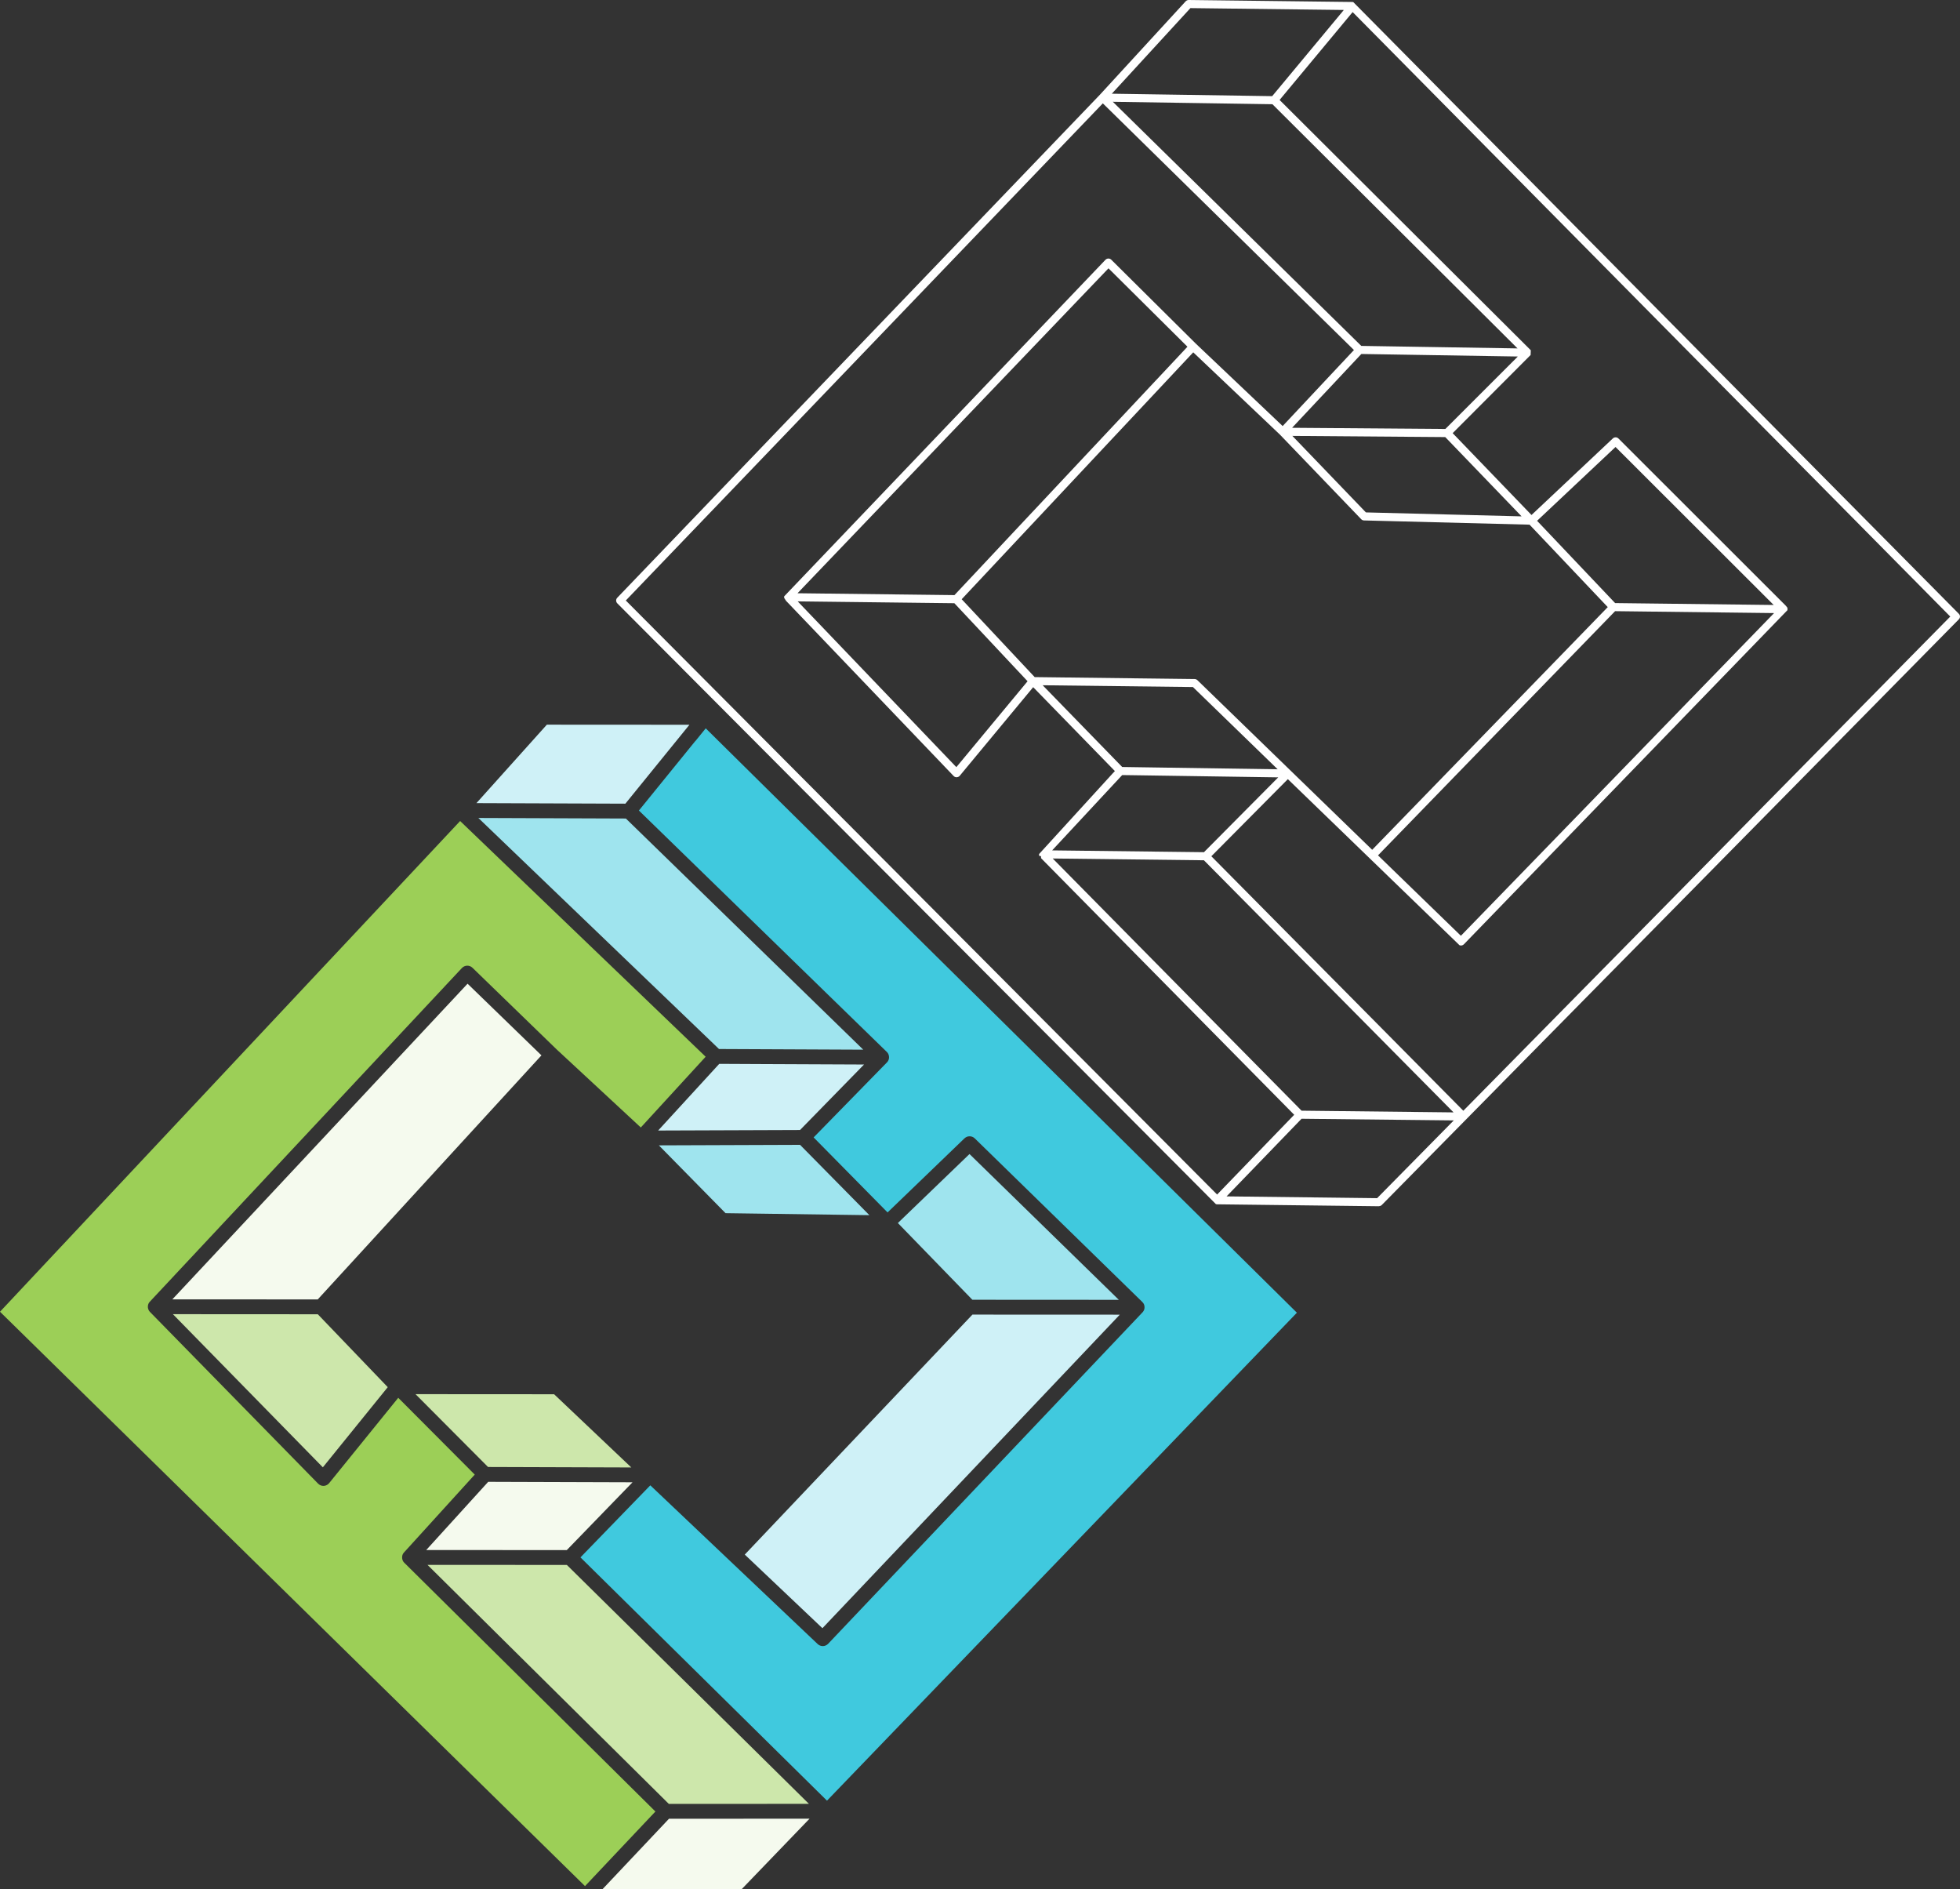
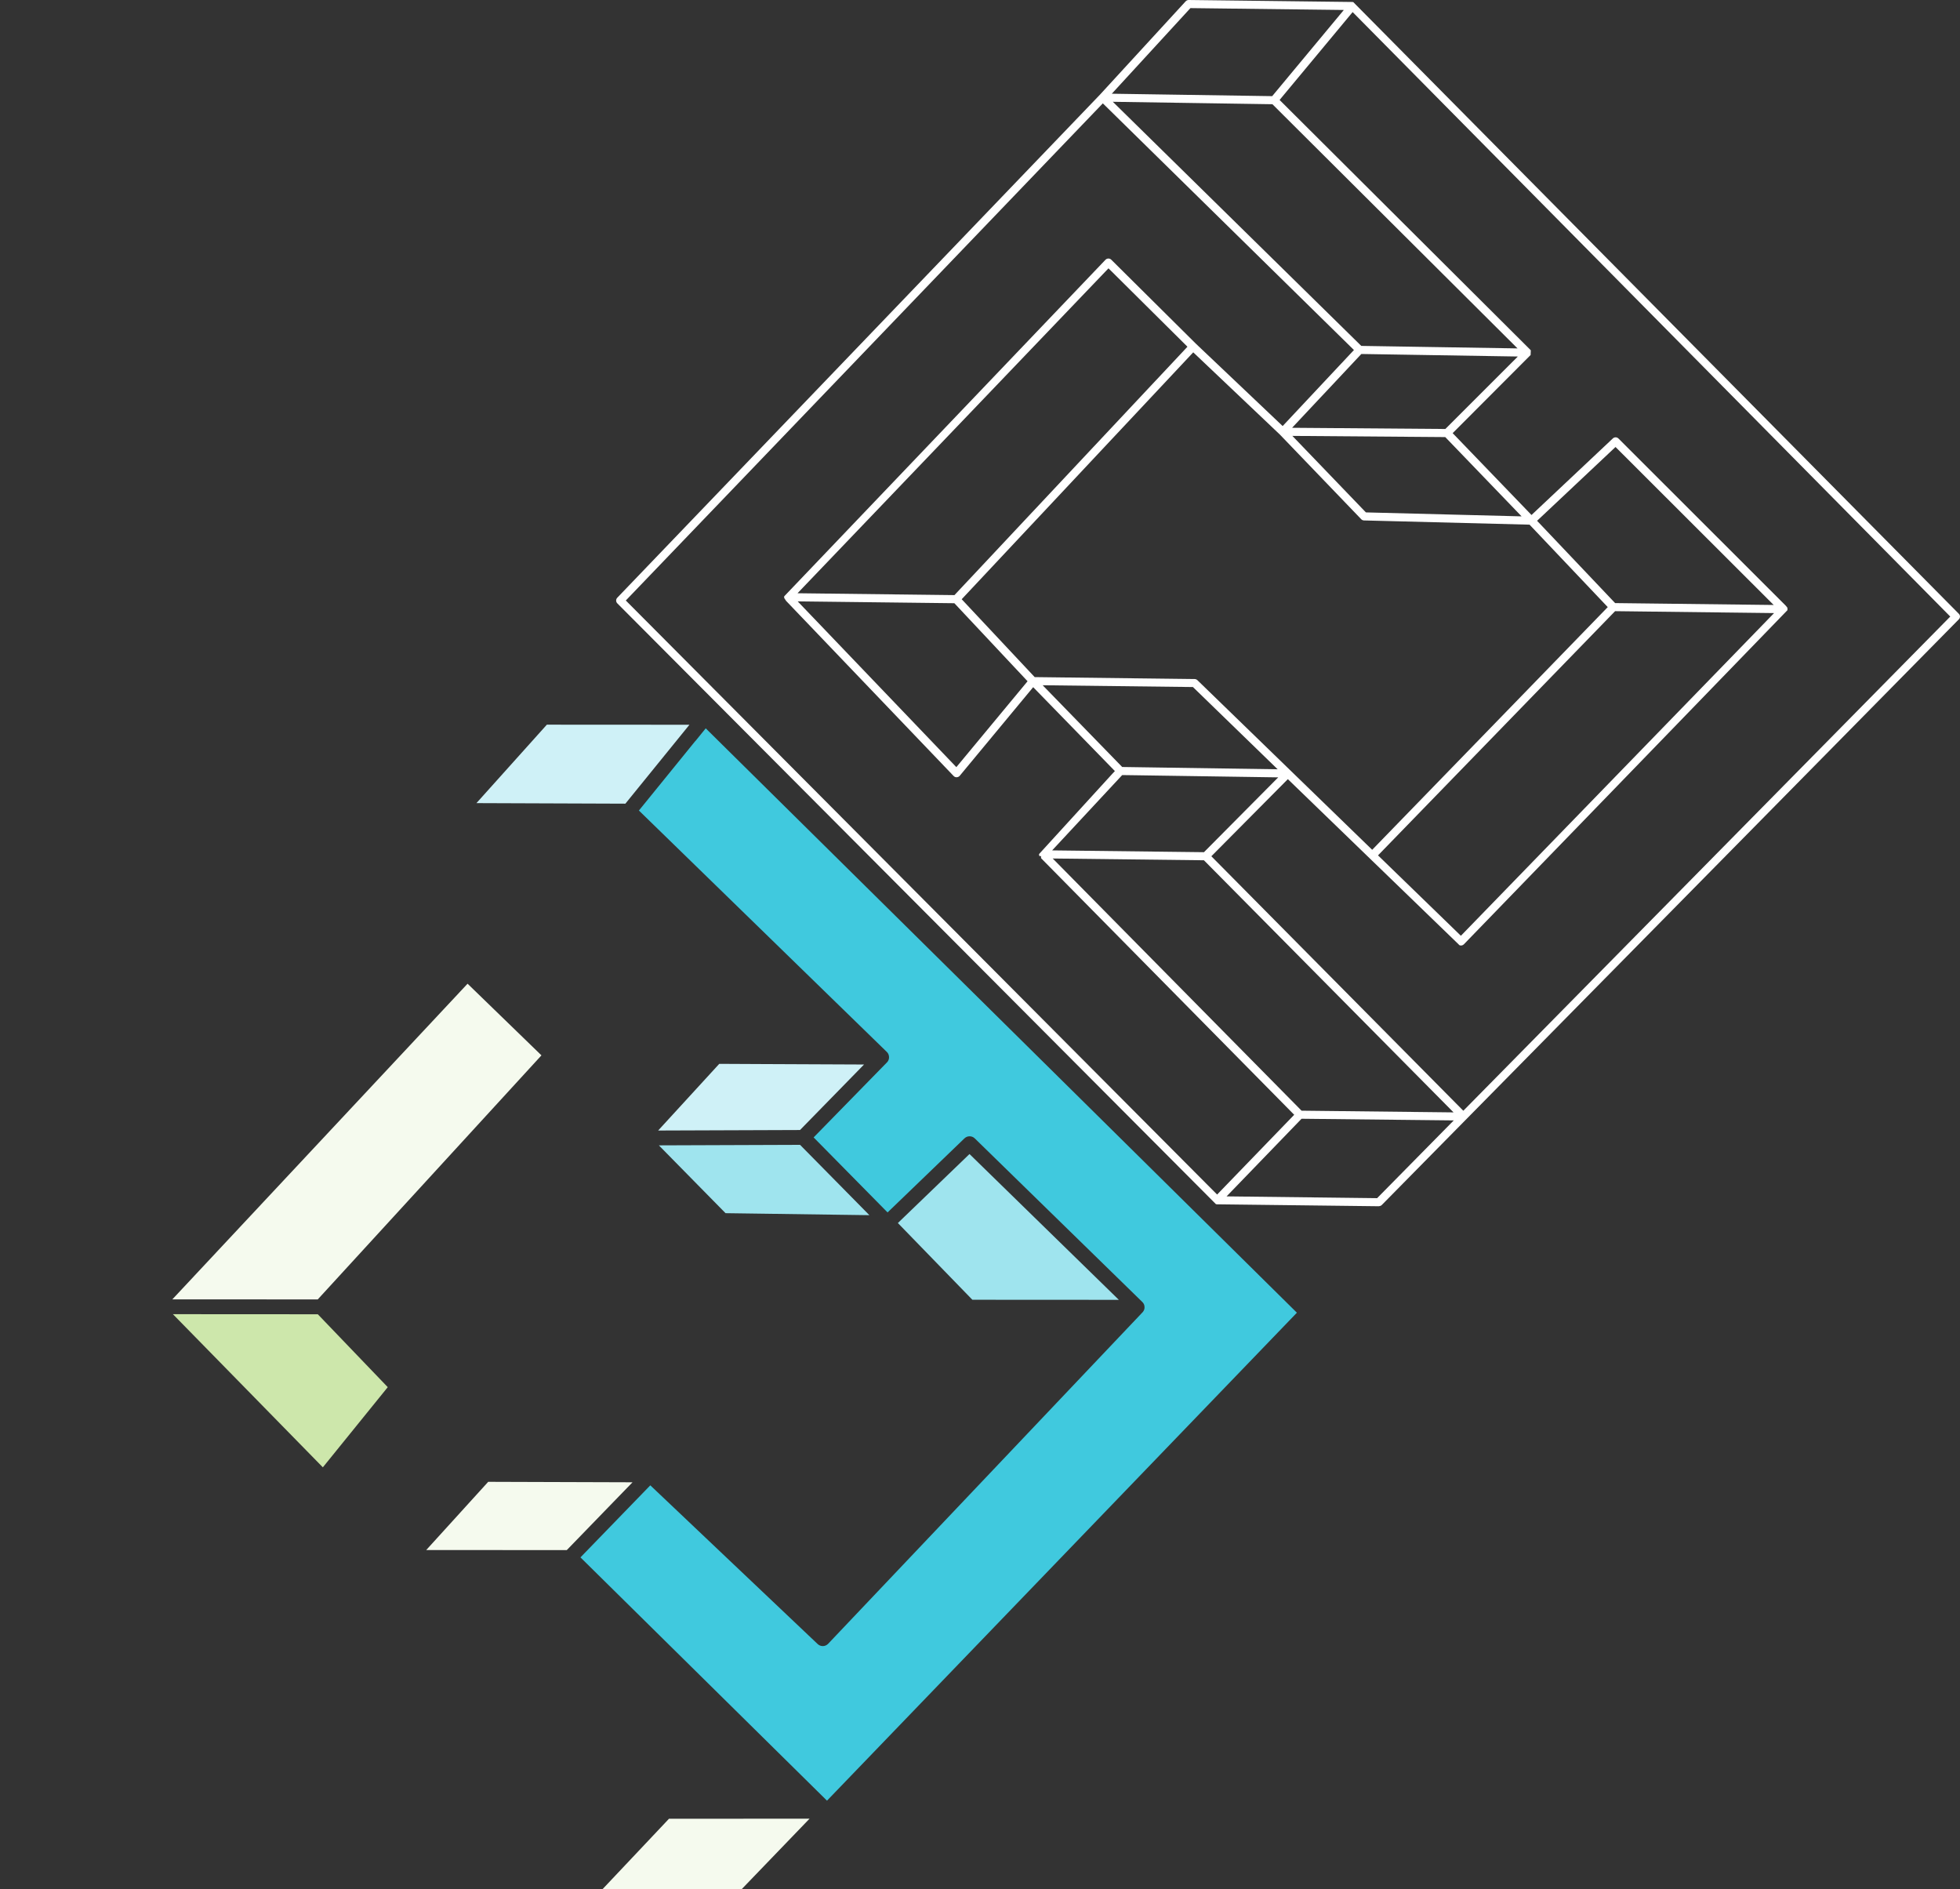
<svg xmlns="http://www.w3.org/2000/svg" id="Layer_2" data-name="Layer 2" viewBox="0 0 924.06 890.59">
  <rect x="0" y="0" width="924.06" height="890.59" fill="#333333" stroke="none" />
  <defs>
    <style>
      .cls-1 {
        fill: none;
      }

      .cls-2 {
        clip-path: url(#clippath);
      }

      .cls-3 {
        fill: #f5faee;
      }

      .cls-4 {
        fill: #fff;
      }

      .cls-5 {
        fill: #9fe4ee;
      }

      .cls-6 {
        fill: #9ccf57;
      }

      .cls-7 {
        fill: #cde7ab;
      }

      .cls-8 {
        fill: #cff1f7;
      }

      .cls-9 {
        fill: #40c9de;
      }

      .cls-10 {
        clip-path: url(#clippath-1);
      }
    </style>
    <clipPath id="clippath">
-       <rect class="cls-1" x="0" y="341.59" width="611.38" height="549" />
-     </clipPath>
+       </clipPath>
    <clipPath id="clippath-1">
      <rect class="cls-1" x="0" y="341.59" width="611.38" height="549" />
    </clipPath>
  </defs>
  <g id="Artwork">
    <g>
      <g>
        <polygon class="cls-8" points="224.62 378.57 294.84 378.83 325.04 341.63 257.82 341.59 224.62 378.57" />
        <polygon class="cls-3" points="255.27 497.47 235.58 478.37 220.44 463.69 81.26 612.48 105.31 612.49 149.8 612.52 255.27 497.47" />
-         <polygon class="cls-7" points="315.33 850.32 372.33 850.29 381.38 850.29 327.68 797.29 267.25 737.67 201.55 737.64 315.33 850.32" />
        <polygon class="cls-3" points="298.21 698.71 235.31 698.51 230.17 698.49 217.34 712.61 200.95 730.64 253.99 730.67 267.21 730.68 289.33 707.86 298.21 698.71" />
-         <polygon class="cls-7" points="261.24 657.21 195.9 657.17 230.09 691.5 297.64 691.72 261.24 657.21" />
        <polygon class="cls-7" points="182.81 653.87 149.84 619.51 81.52 619.47 152.21 691.66 182.81 653.87" />
-         <polygon class="cls-5" points="295.07 385.83 225.53 385.57 246.49 405.69 338.98 494.48 406.99 494.79 304.47 394.98 295.07 385.83" />
        <polygon class="cls-5" points="377.2 539.65 310.63 539.89 342.07 571.86 409.88 572.8 401.68 564.48 377.2 539.65" />
        <polygon class="cls-8" points="359.23 501.57 339.1 501.47 310.29 532.9 377.18 532.66 407.36 501.78 359.23 501.57" />
-         <polygon class="cls-8" points="351.13 732.79 387.74 767.49 452.7 699.02 527.94 619.7 458.46 619.67 351.13 732.79" />
        <polygon class="cls-5" points="423.31 576.5 458.43 612.67 493.69 612.69 527.49 612.71 457.08 543.98 423.31 576.5" />
        <g class="cls-2">
          <path class="cls-6" d="m190.58,736.62s0,0,0-.01c-.04-.04-.08-.08-.12-.12-.02-.02-.04-.04-.06-.07,0-.01-.02-.02-.03-.04-.02-.02-.03-.04-.05-.06,0,0-.02-.02-.03-.03-.01-.02-.04-.05-.05-.07-.02-.03-.04-.05-.05-.08-.02-.03-.05-.06-.06-.09,0-.01-.02-.03-.03-.05-.02-.03-.04-.06-.05-.09,0-.02-.02-.03-.03-.05-.02-.03-.03-.05-.05-.08,0,0,0,0,0,0,0-.02-.01-.03-.02-.05-.03-.06-.06-.12-.09-.19h0s0-.01,0-.02c-.01-.03-.03-.07-.04-.1-.01-.04-.03-.08-.04-.11,0-.02-.02-.05-.02-.07-.01-.04-.02-.07-.03-.11,0-.02-.02-.04-.02-.06,0-.05-.02-.09-.03-.13,0-.03-.01-.06-.02-.09,0,0,0-.02,0-.03-.01-.06-.02-.12-.03-.18,0-.02-.01-.05-.02-.07v-.05s-.01-.08-.01-.13c0-.02,0-.05,0-.07v-.06s0-.06,0-.09v-.02c0-.06,0-.13,0-.2,0-.03,0-.06,0-.09,0-.02,0-.03,0-.05,0-.05.01-.1.02-.15,0-.03,0-.05.01-.08v-.03s.02-.09.03-.13c0-.04.01-.08.02-.12,0-.01,0-.02,0-.04.01-.03.02-.06.03-.09,0-.04.02-.08.03-.12,0-.02.01-.05.02-.08.02-.03.03-.07.04-.1,0-.02.02-.04.03-.07,0,0,0-.02,0-.02.01-.03.02-.05.04-.08,0-.02.01-.03.02-.04.02-.03.03-.06.04-.09,0,0,0,0,0,0,.01-.04.03-.07.05-.1.02-.04.05-.08.07-.12.01-.02.02-.04.04-.06,0-.02.01-.03.03-.05.02-.04.04-.07.07-.11.02-.02.03-.05.05-.07.02-.02.03-.04.05-.06.02-.02.04-.05.06-.07.03-.04.06-.07.09-.11.02-.02.03-.04.05-.06l33.34-36.68-27.01-27.11-9.06-9.09-32.57,40.22c-.55.68-1.33,1.12-2.18,1.26-.12.02-.24.03-.37.04-.06,0-.12,0-.19,0-.37,0-.73-.06-1.08-.18-.52-.17-1-.47-1.39-.87l-79.26-80.93c-.06-.06-.12-.13-.17-.19-.01-.01-.02-.03-.03-.04-.02-.03-.04-.05-.06-.08-.02-.03-.05-.06-.07-.09-.02-.03-.04-.06-.06-.09l-.06-.08s-.02-.03-.02-.04c-.03-.04-.05-.08-.08-.13-.01-.02-.02-.03-.03-.05,0-.02-.02-.04-.03-.06-.02-.05-.04-.09-.06-.14-.01-.02-.02-.05-.03-.07h0s-.01-.03-.02-.04c-.02-.04-.03-.07-.04-.11,0-.01-.01-.02-.01-.03,0-.02-.02-.04-.02-.06-.01-.02-.02-.05-.03-.08-.01-.04-.02-.08-.03-.11,0-.02-.01-.04-.02-.06,0-.01,0-.03-.01-.04,0-.03-.02-.07-.03-.11,0-.03-.01-.05-.02-.08-.02-.1-.03-.19-.05-.29v-.07s-.01-.08-.01-.12c0-.04,0-.07,0-.11v-.1c0-.07,0-.14.01-.21,0-.03,0-.06,0-.09h0s0-.03,0-.03c0-.06.01-.11.02-.17,0-.03,0-.05.01-.08h0s0-.02,0-.03c0-.04.02-.07.03-.11,0-.04.01-.07.02-.11,0-.01,0-.03.01-.05.01-.03.02-.07.03-.11.01-.03.02-.06.03-.1,0-.03.02-.05.03-.08.01-.04.03-.07.04-.11.01-.02.02-.04.02-.05,0,0,0-.01,0-.02.01-.03.02-.05.03-.08.01-.02.02-.04.03-.06.01-.03.03-.05.04-.08.02-.03.03-.06.05-.09.02-.04.05-.08.07-.13,0-.01.01-.02.02-.03.02-.03.03-.05.05-.07h0s.05-.08.07-.11c.02-.03.04-.05.06-.08.02-.02.03-.04.05-.06.01-.02.03-.04.04-.06.03-.04.06-.07.1-.11.02-.02.04-.05.06-.07l147.12-157.27c.64-.68,1.53-1.09,2.47-1.11.94-.02,1.85.33,2.52.99l28.11,27.26,11.69,11.33,39.56,36.69,30.57-33.35-62.85-60.33-52.9-50.78L0,618.32l275.81,270.74,33.19-35.16-118.42-117.28Z" />
        </g>
        <polygon class="cls-3" points="315.4 857.31 305.54 867.76 284.01 890.56 349.59 890.59 381.67 857.28 315.4 857.31" />
        <g class="cls-10">
          <path class="cls-9" d="m327.75,349.38l-26.53,32.68,116.85,113.76s.02.02.03.03c.06.06.12.13.18.19.01.01.02.02.03.04.06.08.12.16.19.24.01.02.03.05.05.07.05.06.08.13.12.19.02.03.03.06.05.09.04.07.07.14.11.21,0,.02.02.05.03.07,0,0,0,0,0,.02.02.05.03.09.05.14.01.05.04.11.05.16.02.06.04.13.06.19,0,.04.02.09.03.13.02.08.02.16.04.24,0,.03.01.06.02.09.01.11.02.22.02.33h0v.02h0c0,.06,0,.11,0,.15,0,.06,0,.12,0,.18,0,0,0,.01,0,.02,0,.05-.01.1-.02.16,0,.06-.01.12-.02.17,0,0,0,.01,0,.02l-.03.15c-.02.06-.03.12-.05.17h0s-.02.07-.03.1c0,.02-.01.04-.02.06-.02.06-.04.12-.06.17,0,0,0,.01,0,.02,0,0,0,0,0,.01-.04.09-.08.17-.12.26,0,0,0,.01,0,.02-.02.02-.02.04-.03.05-.04.07-.08.13-.12.2-.01.02-.02.03-.03.05,0,.01-.02.03-.03.04-.04.07-.09.13-.14.19-.01.01-.02.03-.03.05,0,0-.01,0-.01.02-.06.08-.13.16-.21.23,0,0,0,0-.01.01l-34.58,35.37,34.86,35.36,36.25-34.91c1.36-1.31,3.52-1.31,4.87.02l78.98,77.1s.02.02.02.02c.08.07.15.15.21.23h0s.02.02.02.03c.06.07.11.14.17.21.02.03.04.06.06.09.03.06.07.11.11.17.02.03.04.07.06.1.04.08.08.16.12.25.09.2.15.4.2.61,0,.02,0,.03,0,.05,0,0,0,0,0,0,.01.05.01.1.02.15.01.06.02.12.03.18h0c.02.11.02.23.02.33h0v.04c0,.06,0,.13,0,.19v.1h0c0,.05-.02.09-.02.13,0,.07-.02.14-.02.2,0,0,0,.01,0,.02,0,.04-.01.07-.02.11-.02.08-.03.15-.06.23,0,.03-.02.07-.03.1-.02.08-.05.16-.08.23,0,0,0,.02-.01.03-.02.05-.04.1-.07.15-.02.04-.04.08-.06.12-.04.08-.08.15-.13.23-.02.03-.04.06-.06.09-.04.06-.08.12-.12.18-.01.02-.02.04-.04.05,0,0-.02.02-.02.03-.07.08-.13.16-.2.23t0,0h0s-148.21,156.23-148.21,156.23c-1,1.05-2.49,1.35-3.77.87-.21-.08-.42-.18-.61-.3-.2-.12-.39-.27-.56-.43l-41.68-39.52-37.23-35.3-32.93,33.96,116.23,114.68,221.54-230.01-278.71-275.46-4.91,6.05Z" />
        </g>
      </g>
      <path class="cls-4" d="m519.94,48.72l118.39,116.27-33.61,35.84-40.89-38.8-39.91-39.61c-.37-.36-.84-.56-1.33-.55h-.03c-.52,0-1.03.21-1.38.59l-151.48,158.65v.72s.84,1.3.84,1.3v.03s79.07,82.64,79.07,82.64c.21.22.46.38.77.49.17.06.37.1.58.1.77-.08,1.19-.32,1.5-.69l34.64-41.78,38.52,39.54-1.07,1.14-34.73,38.04.03.03.15.87h.79s.02.98.02.98l119.35,120.96-36.34,37.6-278.78-280.02,224.89-234.33Zm41.29-44.89h.73s71.6.87,71.6.87l-33.76,40.61h-.78s-74.85-1.13-74.85-1.13l37.05-40.34Zm76.47,1.85l1.28,1.29,280.49,283.66-1.14,1.16-228.43,231.79-1.17-1.18-117.63-118.78,36.07-36.35,80.94,78.3c.69.28,1.53.09,2.05-.45l152.56-157.51-.02-1.06h0s-.05-.09-.09-.18l-.7-.87-78.87-78.79c-.73-.75-1.93-.73-2.65-.04l-38.35,36.09-37.17-38.58,36.75-36.84.09-2.21-.51-.53-117.92-117.47.95-1.16,33.48-40.27Zm-70.1,399.83l117.69,118.84-71.65-.8-.48-.48-116.85-118.4,71.29.84Zm-32.59-40.08l67.62,1-35.01,35.27-71.58-.85,33.03-35.5,5.94.08Zm27.42-41.57l.47.46,39.46,38.3-73.29-1.08-37.5-38.53,70.86.84Zm273.98-34.87l-147.66,152.11-39.07-37.9,111.77-115.11,74.95.9Zm-74.94-4.71l-36.8-38.79,36.98-34.79,1.13,1.12,73.44,73.35-74.74-.89Zm-44.1-40.88l-73.4-1.87-34.67-36.06,72.08.56,35.99,37.37Zm-192.74-195.42l75.27,1.15,9.88,9.85,105.67,105.25-73.66-1.18-117.15-115.08Zm138.3,119.22l52.67.85-34.18,34.16-72.26-.56,32.66-34.79,21.12.34Zm-209.52,115.25l109.16-116.37,40.85,38.77,38.34,39.89c.35.37.81.57,1.33.58l78.03,1.99.48.5,36.39,38.36-111.06,114.4-82.41-79.96c-.35-.33-.81-.52-1.3-.53l-75.4-.91-34.42-36.71Zm-77.42-2.8l2.61-2.73,144.01-150.44,37.22,36.95-1.07,1.16-108.77,115.93-74-.88Zm73.96,4.69l34.51,36.78-33.58,40.49-74.8-78.14,73.86.87Zm199.32,280.44l-70.99-.84,35.35-36.59,71.76.78-36.12,36.64Zm-75.99,2.82l.44.08,76.33.91c.42-.05,1-.18,1.38-.56l272.07-276.08c.36-.36.56-.85.55-1.35,0-.5-.2-.96-.55-1.29L638,.98l-.36-.05-77.23-.93h-.01c-.52,0-1.05.23-1.42.63l-40.45,44.05-227.51,237.07c-.72.75-.71,1.93.01,2.65l282.24,283.22v-.03Z" />
    </g>
  </g>
</svg>